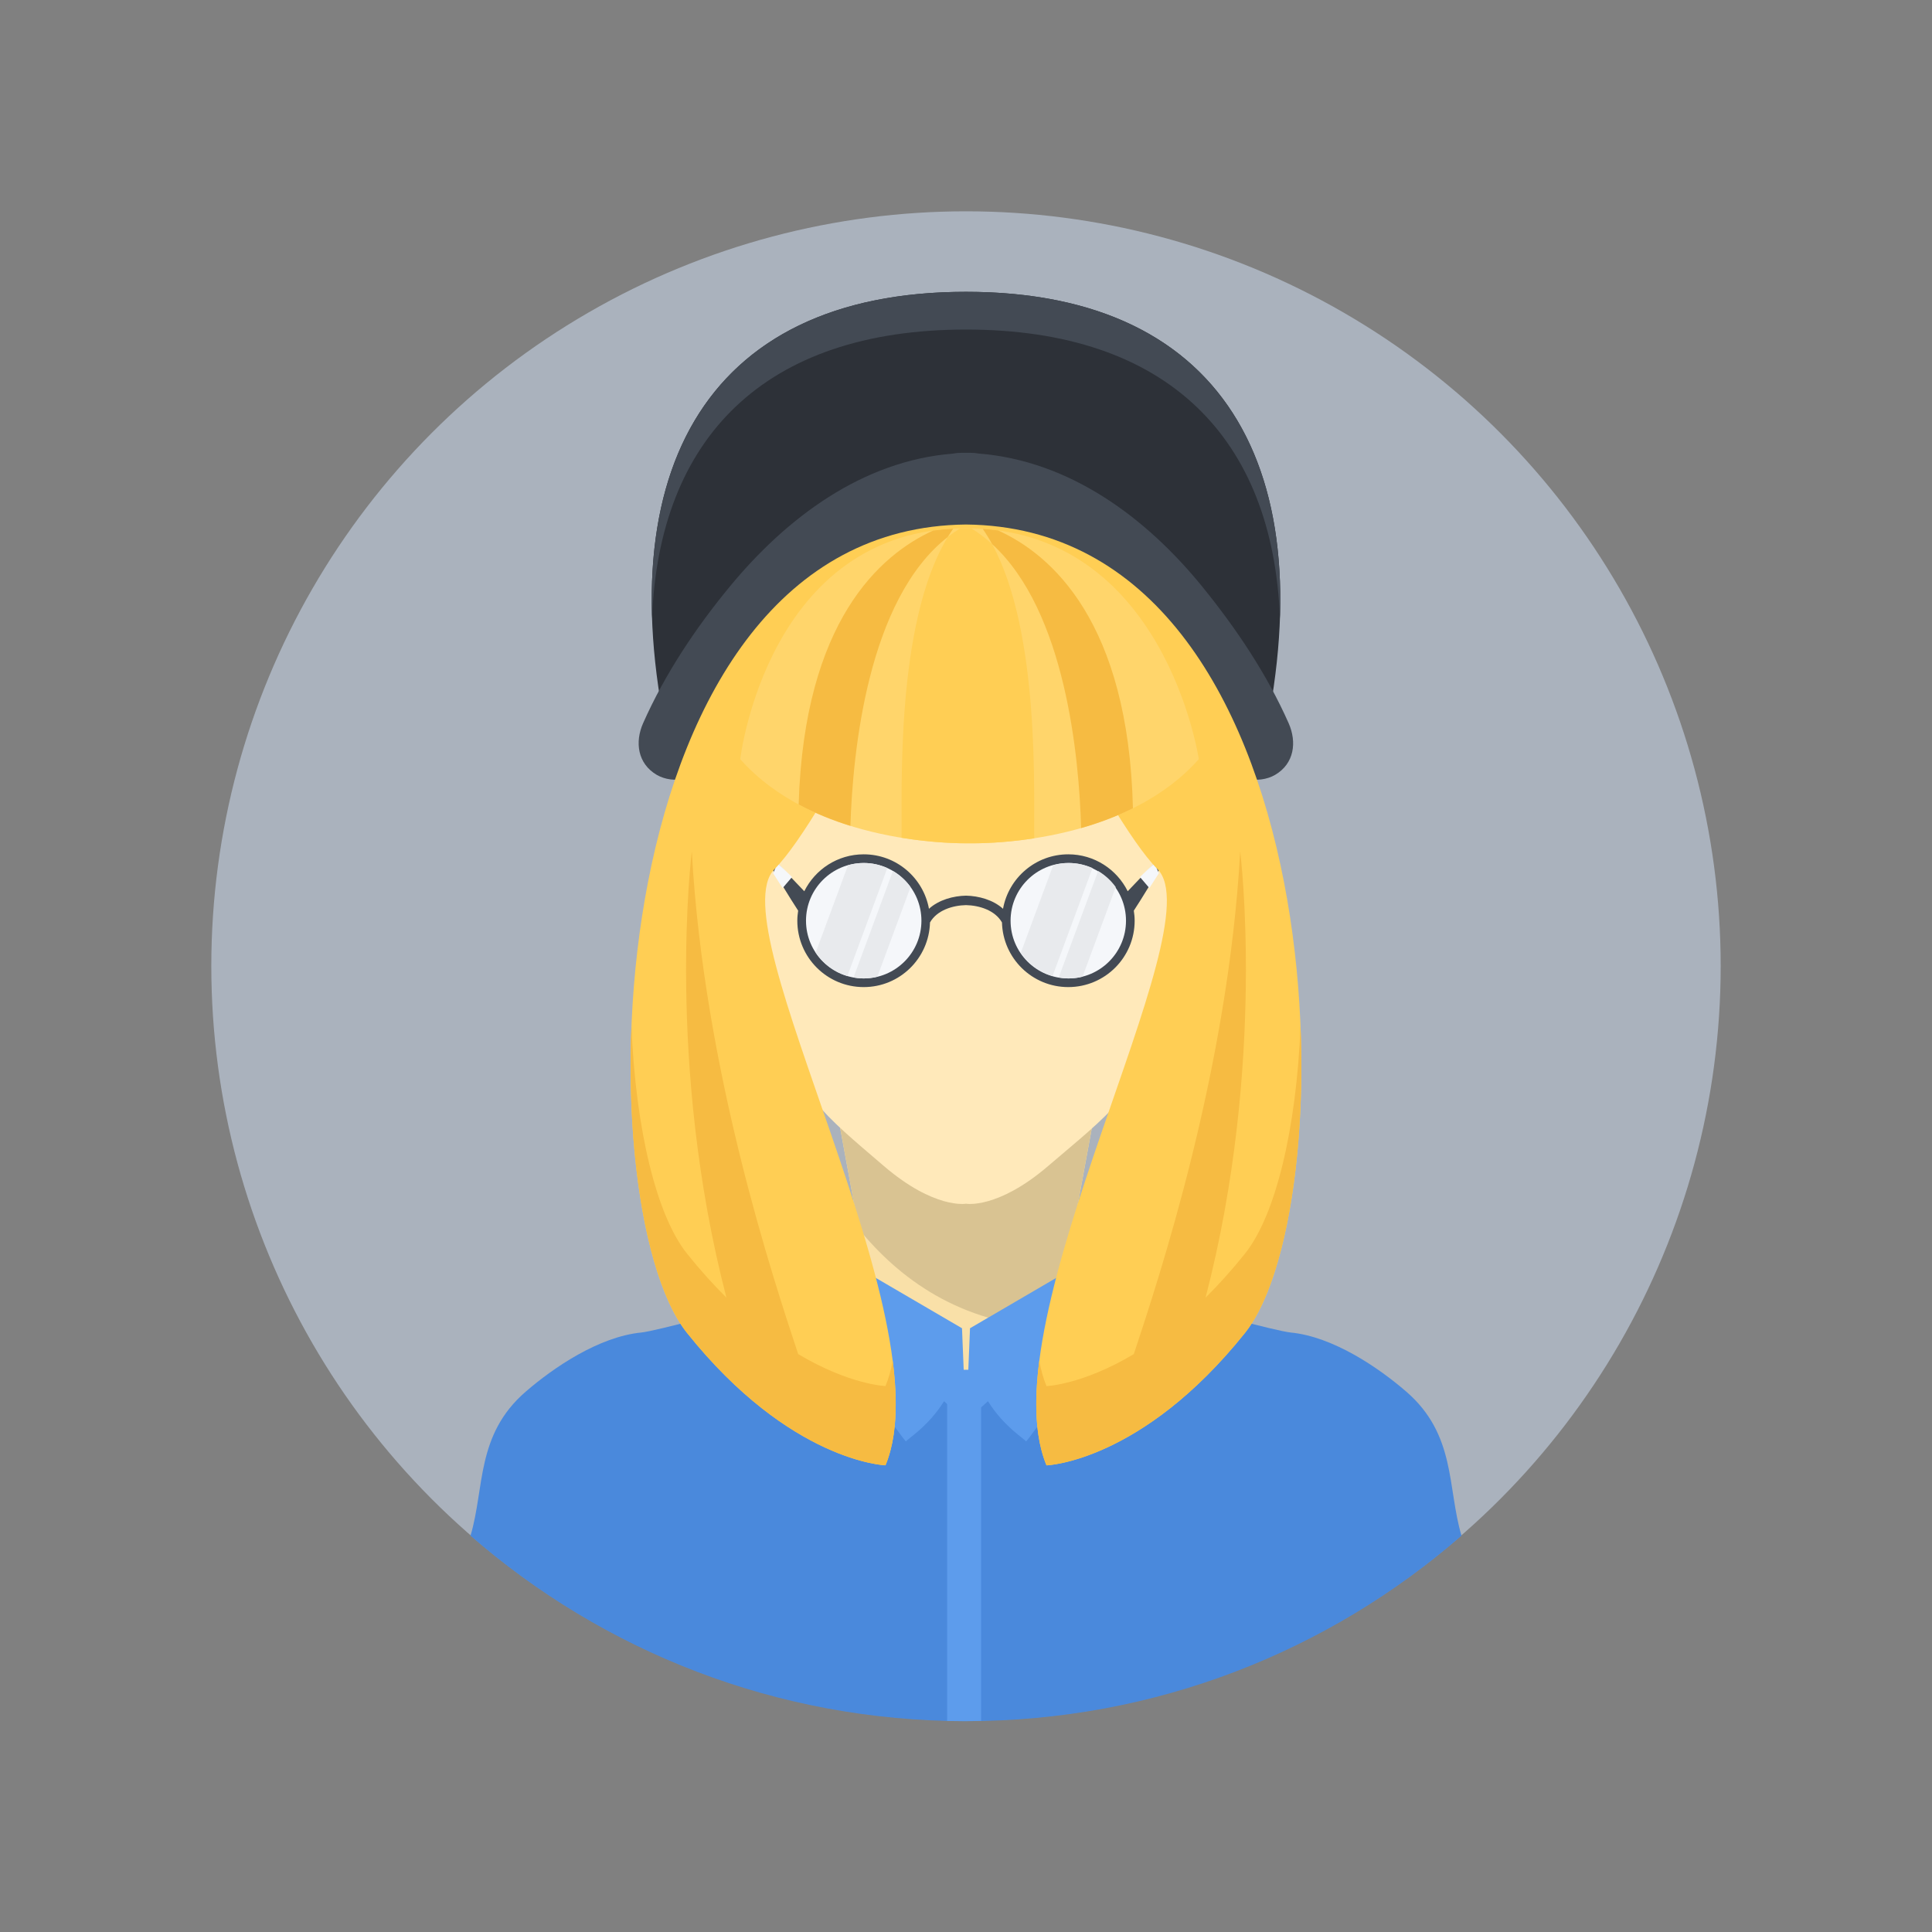
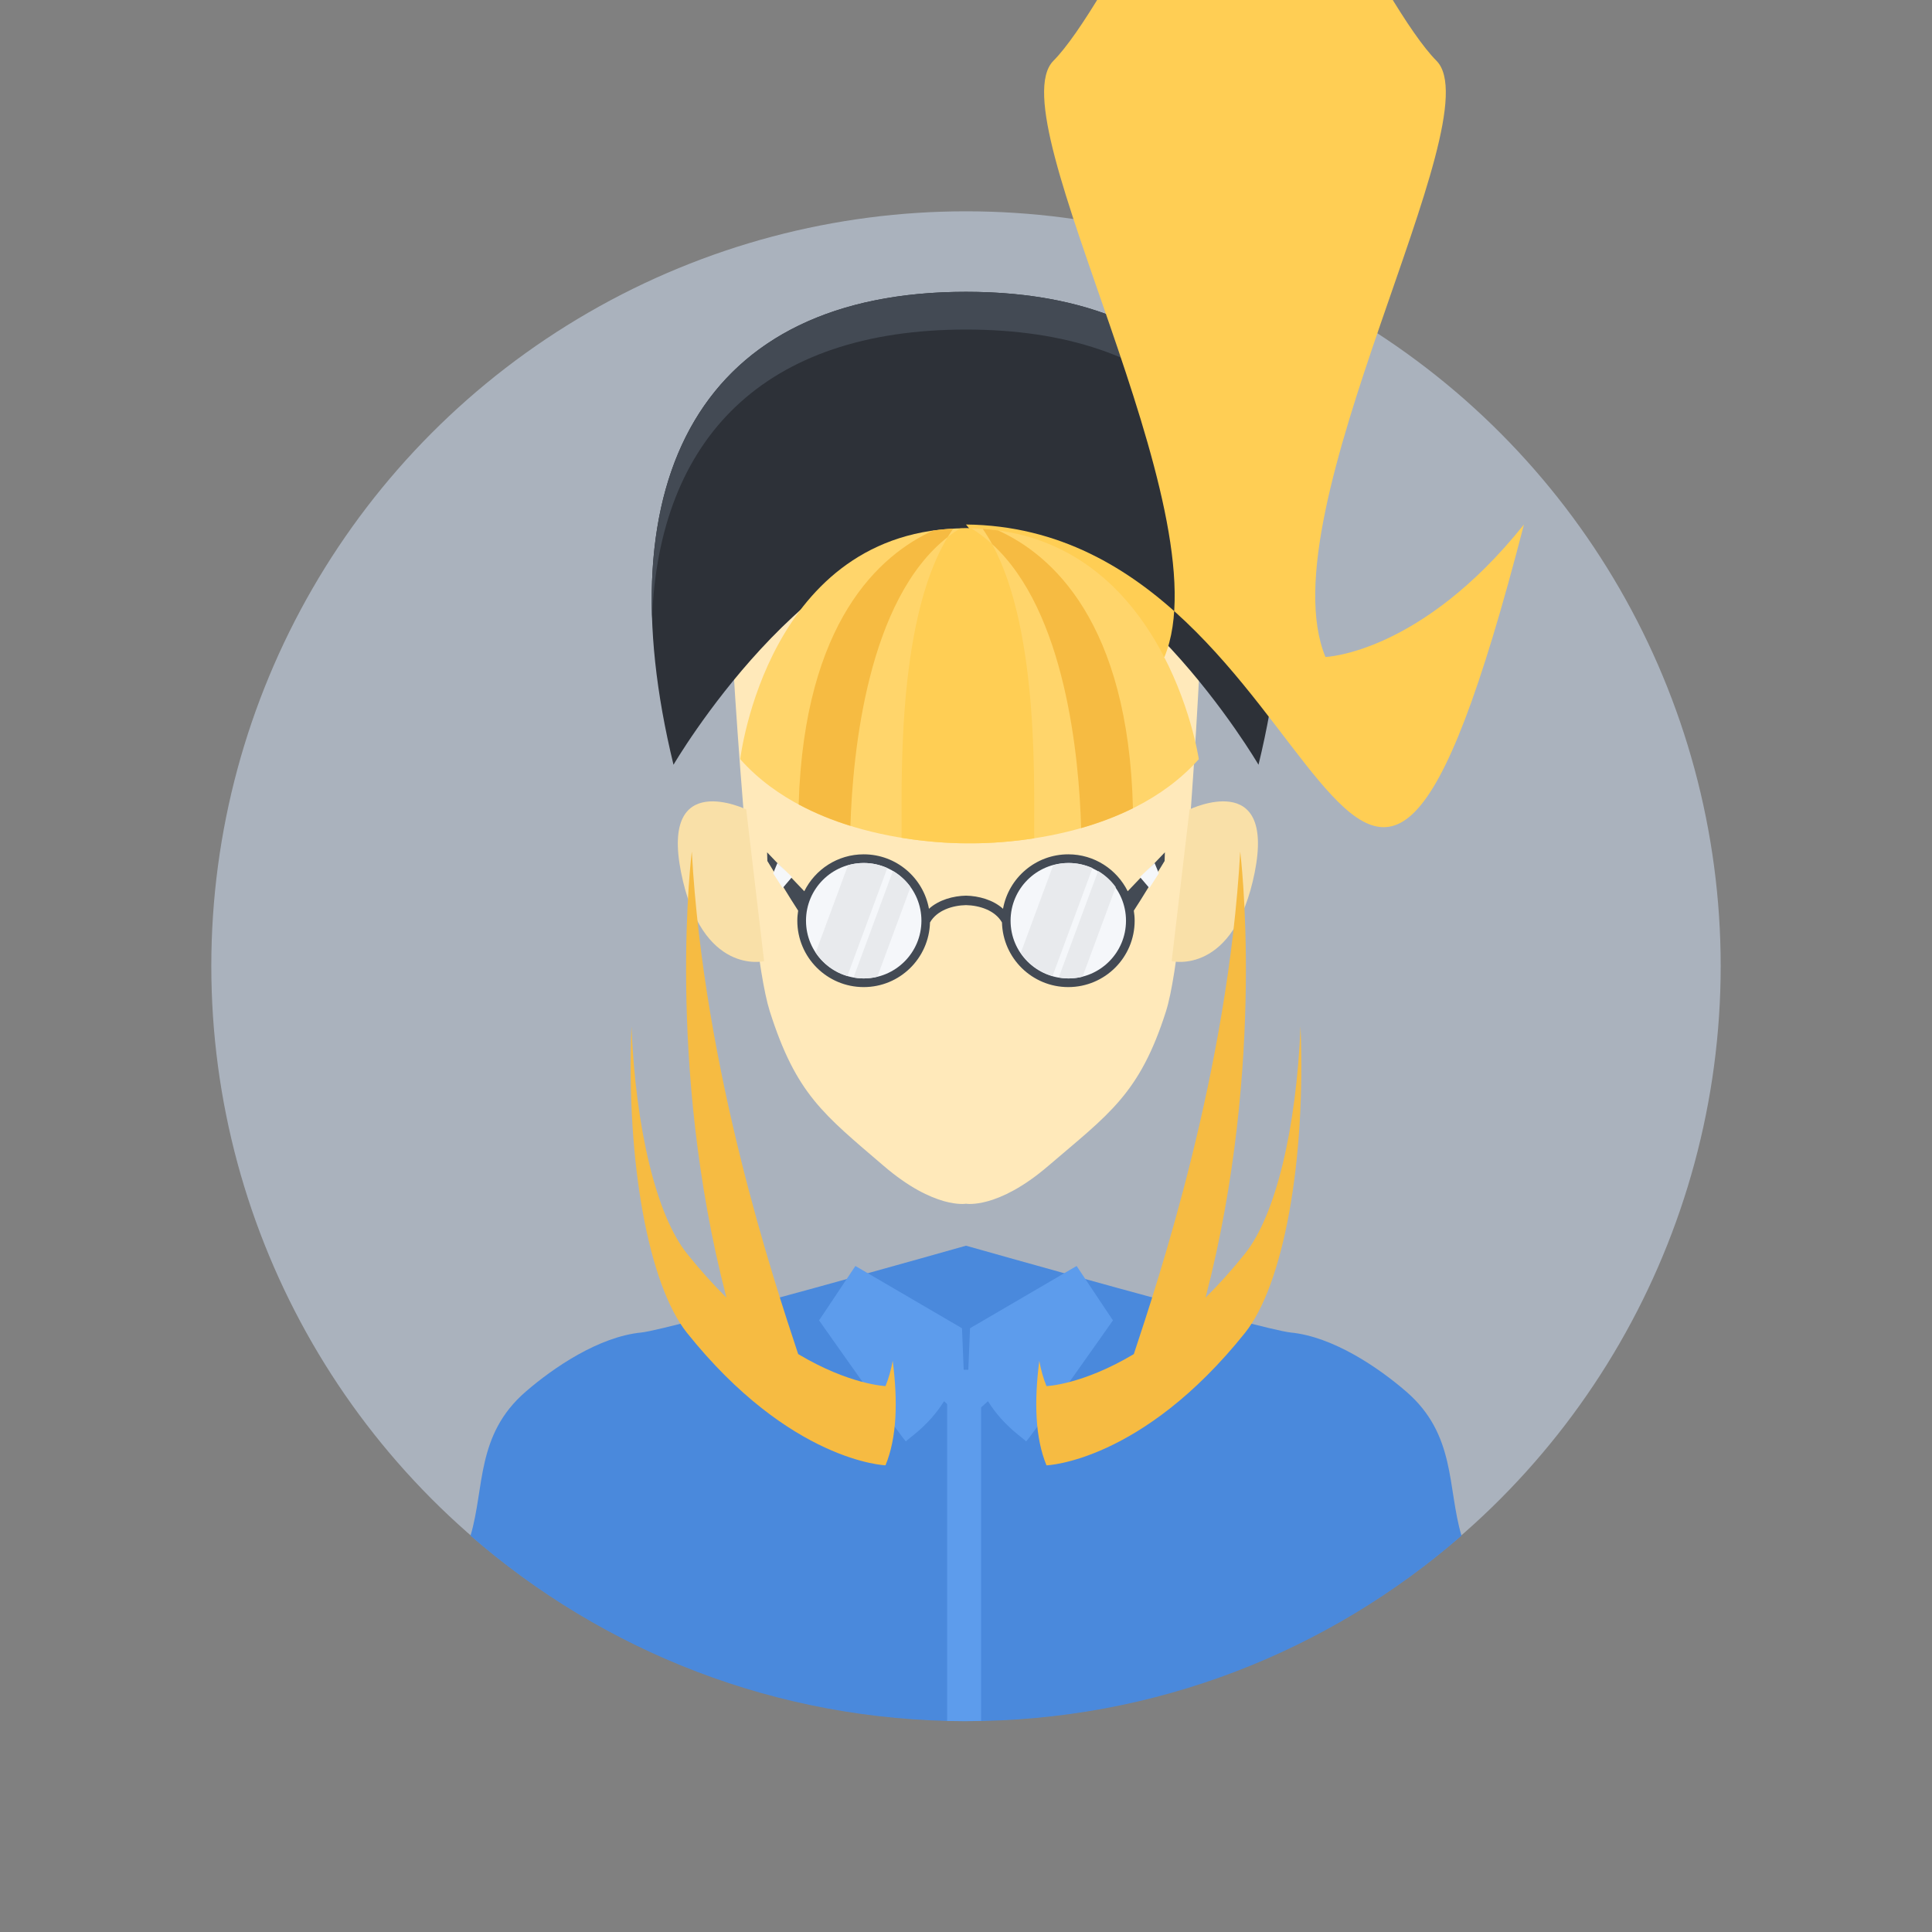
<svg xmlns="http://www.w3.org/2000/svg" version="1.1" baseProfile="basic" x="0px" y="0px" width="512px" height="512px" viewBox="0 0 512 512" xml:space="preserve">
  <rect x="0" y="0" width="512" height="512" fill="#808080" stroke="none" />
  <g id="Layer_159" display="none">
    <rect x="-512" y="-512" display="inline" fill="#FFFFFF" width="512" height="512" />
    <rect y="-512" display="inline" fill="#FFFFFF" width="512" height="512" />
-     <rect x="-512" display="inline" fill="#FFFFFF" width="512" height="512" />
-     <rect display="inline" fill="#FFFFFF" width="512" height="512" />
    <rect y="512" display="inline" fill="#FFFFFF" width="512" height="512" />
    <rect x="-512" y="512" display="inline" fill="#FFFFFF" width="512" height="512" />
  </g>
  <g id="female">
    <g id="avatar15_1_">
      <g id="baclk">
		</g>
      <g id="hair_back_8_">
		</g>
      <g id="clothes_30_">
		</g>
      <g id="face_98_">
		</g>
      <g id="hair_front_8_">
		</g>
    </g>
    <g id="avatar14_1_">
      <g id="back_16_">
		</g>
      <g id="hair_back">
		</g>
      <g id="clothes_17_">
		</g>
      <g id="face_57_">
		</g>
      <g id="hair_front">
		</g>
    </g>
    <g id="avatar13_1_">
      <g id="back_x27_">
		</g>
      <g id="clothes">
		</g>
      <g id="face">
		</g>
      <g id="hair">
		</g>
    </g>
    <g id="avatar12_1_">
      <g id="back_27_">
		</g>
      <g id="clothes_29_">
		</g>
      <g id="face_97_">
		</g>
      <g id="hair_20_">
		</g>
    </g>
    <g id="avatar11_1_">
      <g id="back_26_">
		</g>
      <g id="clothes_28_">
		</g>
      <g id="face_95_">
		</g>
      <g id="hair_19_">
		</g>
    </g>
    <g id="avatar10_1_">
      <g id="back_25_">
        <circle fill="#AAB2BD" cx="256" cy="256" r="200" />
      </g>
      <g id="clothes_27_">
        <path id="_x36__29_" fill="#4A89DC" d="M372.668,368.789c-7.353-6.355-19.364-14.563-30.666-15.666     c-7.258-0.709-86.002-23-86.002-23s-78.744,22.291-86.002,23c-11.302,1.104-23.313,9.311-30.666,15.666     c-13.235,11.439-10.854,25.453-14.641,38.188c35.133,30.605,81.055,49.145,131.309,49.145s96.176-18.539,131.309-49.145     C383.522,394.242,385.903,380.229,372.668,368.789z" />
-         <path id="_x35__31_" fill="#F9E0A8" d="M256,256l-42.25-5.5l16.307,88.734c0,0,3.666,30.766,25.943,30.766     s25.943-30.766,25.943-30.766L298.25,250.5L256,256z" />
-         <path id="_x34__37_" fill="#D9C392" d="M290,265.5l-69.525,21.592l7.086,38.556c10.66,13.146,26.918,25.187,50.957,26.265     c2.709-6.691,3.426-12.678,3.426-12.678l12.127-65.99C291.686,268.447,290,265.5,290,265.5z" />
        <path id="_x33__48_" fill="#5D9CEC" d="M226.688,335.5l-9.625,14.412c0,0,23.063,32.838,23.063,32.088     c0-0.467,5.724-3.723,10.055-10.662l5.758,5.162l-1-24.5L226.688,335.5z" />
        <path id="_x32__51_" fill="#5D9CEC" d="M285.313,335.5l-28.25,16.5l-1,24.5l5.758-5.162c4.331,6.939,10.055,10.195,10.055,10.662     c0,0.75,23.063-32.088,23.063-32.088L285.313,335.5z" />
        <path id="_x31__61_" fill="#5D9CEC" d="M251,456.076c1,0.025,2.663,0.045,4,0.045c1.672,0,3-0.023,5-0.064V363h-9V456.076z" />
      </g>
      <g id="face_94_">
        <path id="face_66_" fill="#FFE9BA" d="M256,154h-63c0,0,4.785,94.465,11,114c7,22.001,14.237,27.287,30.226,41     C247.634,320.5,256,319,256,319s8.366,1.5,21.774-10C293.763,295.287,302,290.001,309,268c6.215-19.535,10-114,10-114H256z" />
        <path id="ear_102_" fill="#F9E0A8" d="M197.75,214.5c0,0-22.743-10.911-17.273,16.638c5.468,27.55,22.018,23.583,22.018,23.583     L197.75,214.5z" />
        <path id="ear_97_" fill="#F9E0A8" d="M315.25,214.5c0,0,22.743-10.911,17.273,16.638c-5.468,27.55-22.018,23.583-22.018,23.583     L315.25,214.5z" />
      </g>
      <g id="glasses_11_">
        <path id="_x39__1_" fill="#434A54" d="M308.706,225.873l-9.852,10.316c-2.878-5.793-8.84-9.784-15.747-9.784     c-8.635,0-15.804,6.227-17.294,14.433c-2.603-2.364-6.425-3.41-9.814-3.479c-3.388,0.068-7.211,1.114-9.813,3.479     c-1.49-8.206-8.659-14.433-17.294-14.433c-6.909,0-12.869,3.991-15.747,9.784l-9.852-10.316l0.069,2.296     c0,0,6.725,11.06,8.16,13.164c-0.133,0.871-0.223,1.757-0.223,2.665c0,9.716,7.875,17.591,17.592,17.591     c9.56,0,17.321-7.629,17.569-17.13c1.857-3.262,6.042-4.522,9.537-4.593c3.497,0.07,7.682,1.331,9.539,4.593     c0.248,9.501,8.01,17.13,17.569,17.13c9.717,0,17.592-7.875,17.592-17.591c0-0.908-0.09-1.794-0.223-2.665     c1.436-2.104,8.16-13.164,8.16-13.164L308.706,225.873z" />
        <circle id="_x38__1_" fill="#F5F7FA" cx="228.893" cy="243.998" r="15.294" />
        <circle id="_x37__1_" fill="#F5F7FA" cx="283.107" cy="243.998" r="15.294" />
        <path id="_x36__1_" fill="#E8EAED" d="M228.893,228.703c-1.442,0-2.833,0.214-4.156,0.587l-8.578,23.175     c1.963,2.947,4.923,5.167,8.397,6.193l10.591-28.609C233.236,229.191,231.123,228.703,228.893,228.703z" />
        <path id="_x35__1_" fill="#E8EAED" d="M236.64,230.826l-10.444,28.215c0.878,0.156,1.776,0.25,2.697,0.25     c1.247,0,2.452-0.164,3.612-0.446l8.797-23.765C240.063,233.357,238.476,231.907,236.64,230.826z" />
        <path id="_x34__1_" fill="#E8EAED" d="M283.27,228.703c-1.443,0-2.833,0.214-4.156,0.587l-8.576,23.175     c1.963,2.947,4.921,5.167,8.397,6.193l10.59-28.609C287.613,229.191,285.501,228.703,283.27,228.703z" />
        <path id="_x33__1_" fill="#E8EAED" d="M291.018,230.826l-10.443,28.215c0.876,0.156,1.774,0.25,2.695,0.25     c1.247,0,2.452-0.164,3.613-0.446l8.796-23.765C294.439,233.357,292.853,231.907,291.018,230.826z" />
        <polygon id="_x32__1_" fill="#F5F7FA" points="206.023,228.703 204.896,231.442 207.401,235.348 209.908,232.416    " />
        <polygon id="_x31__1_" fill="#F5F7FA" points="305.977,228.703 307.104,231.442 304.599,235.348 302.092,232.416    " />
      </g>
      <g id="hair_18_">
        <path id="_x31_0_6_" fill="#2D3138" d="M256,77.334c-70,0-96.024,49.333-77.515,125.333c0,0,35.834-61.333,77.515-61.333     c41.682,0,77.515,61.333,77.515,61.333C352.024,126.667,326,77.334,256,77.334z" />
        <path id="_x39__10_" fill="#434A54" d="M256,87.334c53.575,0,81.391,28.898,83.195,76.533     c1.859-53.558-25.969-86.533-83.195-86.533s-85.055,32.976-83.195,86.533C174.609,116.232,202.425,87.334,256,87.334z" />
-         <path id="_x38__15_" fill="#434A54" d="M341.508,191.665c-5.779-13.048-13.924-25.155-22.883-36.188     c-14.875-18.315-35.146-33.37-59.204-35.272c-0.673-0.131-1.386-0.205-2.148-0.205c-0.849,0-1.696,0-2.545,0     c-0.767,0-1.483,0.074-2.159,0.207c-24.035,1.914-44.15,17.021-59.193,35.271c-9.02,10.94-17.188,23.175-22.951,36.188     c-2.207,4.983-1.468,10.7,3.622,13.682c4.303,2.521,11.489,1.398,13.698-3.588c1.488-3.36,3.249-6.614,5.031-9.825     c3.897-7.022,9.666-15.748,13.572-20.699c6.479-8.213,14.441-16.231,22.277-21.564c8.65-5.888,17.568-9.26,27.367-9.63     c9.881,0.373,18.595,3.824,27.381,9.63c7.9,5.221,15.761,13.425,22.275,21.564c3.941,4.924,9.645,13.696,13.567,20.699     c1.794,3.203,3.534,6.467,5.022,9.825c2.209,4.986,9.379,6.108,13.682,3.588C343.01,202.365,343.715,196.648,341.508,191.665z" />
-         <path id="_x37__24_" fill="#FFCE54" d="M256.008,139h-0.016c-98.675,1-101.325,179.98-73.927,214.23     c27.398,34.252,52.602,35.094,52.602,35.094c16-38.666-44.666-142.662-29.417-157.995c7.013-7.051,18.305-26.919,28.459-46.329     h44.582c10.154,19.41,21.446,39.283,28.459,46.334c15.249,15.333-45.417,119.334-29.417,158c0,0,25.203-0.852,52.602-35.104     C357.333,318.98,354.683,140,256.008,139z" />
+         <path id="_x37__24_" fill="#FFCE54" d="M256.008,139h-0.016c27.398,34.252,52.602,35.094,52.602,35.094c16-38.666-44.666-142.662-29.417-157.995c7.013-7.051,18.305-26.919,28.459-46.329     h44.582c10.154,19.41,21.446,39.283,28.459,46.334c15.249,15.333-45.417,119.334-29.417,158c0,0,25.203-0.852,52.602-35.104     C357.333,318.98,354.683,140,256.008,139z" />
        <path id="_x36__28_" fill="#FFD56B" d="M256,140c-52.666,0-59.834,61.191-59.834,61.191     c19.203,21.61,53.926,22.361,60.744,22.291c6.817,0.07,41.584-0.686,60.787-22.296C317.697,201.187,308.666,140,256,140z" />
        <path id="_x35__30_" fill="#F6BB42" d="M251.173,142.298c0.462-0.759,0.943-1.492,1.441-2.201     c-1.829,0.095-3.603,0.264-5.317,0.505c-14.007,6.364-34.18,23.973-35.645,72.583c4.481,2.408,9.143,4.259,13.715,5.677     C225.991,199.21,229.939,158.903,251.173,142.298z" />
        <path id="_x34__35_" fill="#F6BB42" d="M264.5,140.572c-1.326-0.181-2.682-0.323-4.074-0.418     c0.885,1.264,1.711,2.607,2.484,4.023c19.494,17.781,23.059,56.535,23.603,75.268c4.536-1.295,9.201-3.004,13.727-5.248     C299.023,164.739,278.606,146.955,264.5,140.572z" />
        <path id="_x33__47_" fill="#FFCE54" d="M262.91,144.178c-1.703-1.554-3.529-2.945-5.485-4.152     C256.951,140.016,256.48,140,256,140c-0.529,0-1.046,0.017-1.566,0.028c-1.129,0.696-2.217,1.453-3.261,2.27     c-14.036,23.037-12.042,68.185-12.257,79.722c8.503,1.388,15.35,1.49,17.994,1.463c2.558,0.026,9.049-0.063,17.176-1.327     C273.859,211.135,275.81,167.802,262.91,144.178z" />
        <path id="_x32__50_" fill="#F6BB42" d="M234.667,367.324c0,0-9.488-0.331-23.142-8.479     c-6.479-19.611-24.958-74.976-28.191-133.179c0,0-7.019,55.856,9.171,118.209c-3.411-3.376-6.906-7.228-10.439-11.646     c-8.12-10.15-13.6-33.013-14.724-60.186c-1.443,35.982,4.58,68.505,14.724,81.186c27.398,34.252,52.602,35.094,52.602,35.094     c3.007-7.266,3.306-16.838,1.91-27.694C236.137,363.026,235.516,365.272,234.667,367.324z" />
        <path id="_x31__60_" fill="#F6BB42" d="M344.658,272.045c-1.124,27.173-6.604,50.035-14.724,60.186     c-3.533,4.418-7.028,8.27-10.44,11.646c16.191-62.354,9.172-118.21,9.172-118.21c-3.234,58.207-21.715,113.575-28.193,133.183     c-13.652,8.15-23.14,8.484-23.14,8.484c-0.849-2.052-1.47-4.298-1.91-6.694c-1.396,10.856-1.097,20.429,1.91,27.694     c0,0,25.203-0.852,52.602-35.104C340.078,340.55,346.102,308.027,344.658,272.045z" />
      </g>
    </g>
    <g id="avatar9_1_">
      <g id="back_24_">
		</g>
      <g id="clothes_26_">
		</g>
      <g id="face_92_">
		</g>
      <g id="hair_17_">
		</g>
    </g>
    <g id="avatar8_1_">
      <g id="back_23_">
		</g>
      <g id="hair_back_7_">
		</g>
      <g id="clothes_25_">
		</g>
      <g id="face_91_">
		</g>
      <g id="hair_front_7_">
		</g>
    </g>
    <g id="avatar7_1_">
      <g id="back_22_">
		</g>
      <g id="clothes_24_">
		</g>
      <g id="face_90_">
		</g>
      <g id="necklace_1_">
		</g>
      <g id="earings_1_">
		</g>
      <g id="hair_16_">
		</g>
    </g>
    <g id="avatar6_1_">
      <g id="back_21_">
		</g>
      <g id="hair_back_6_">
		</g>
      <g id="clothes_23_">
		</g>
      <g id="face_89_">
		</g>
      <g id="glasses_12_">
		</g>
      <g id="hair_front_6_">
		</g>
    </g>
    <g id="avatar5_1_">
      <g id="back_20_">
		</g>
      <g id="hair_back_5_">
		</g>
      <g id="clothes_22_">
		</g>
      <g id="face_88_">
		</g>
      <g id="glasses_9_">
		</g>
      <g id="hair_front_5_">
		</g>
    </g>
    <g id="avatar4_1_">
      <g id="back_19_">
		</g>
      <g id="hair_back_4_">
		</g>
      <g id="clothes_21_">
		</g>
      <g id="face_87_">
		</g>
      <g id="earing_1_">
		</g>
      <g id="hair_front_4_">
		</g>
    </g>
    <g id="avatar3_1_">
      <g id="back_18_">
		</g>
      <g id="hair_back_3_">
		</g>
      <g id="clothes_20_">
		</g>
      <g id="face_86_">
		</g>
      <g id="earings">
		</g>
      <g id="glasses_8_">
		</g>
      <g id="hair_front_3_">
		</g>
    </g>
    <g id="avatar2_1_">
      <g id="Layebackr_167">
		</g>
      <g id="hair_back_2_">
		</g>
      <g id="clothes_19_">
		</g>
      <g id="necklace">
		</g>
      <g id="face_85_">
		</g>
      <g id="hair_front_2_">
		</g>
    </g>
    <g id="avatar1_1_">
      <g id="back_17_">
		</g>
      <g id="hair_back_1_">
		</g>
      <g id="clothes_18_">
		</g>
      <g id="face_84_">
		</g>
      <g id="hair_front_1_">
		</g>
    </g>
  </g>
  <g id="male" display="none">
    <g id="avatar20" display="inline">
      <g id="back_32_">
		</g>
      <g id="clothes_34_">
		</g>
      <g id="face_100_">
		</g>
      <g id="hair_22_">
		</g>
    </g>
    <g id="avatar19" display="inline">
      <g id="back_31_">
		</g>
      <g id="clothes_33_">
		</g>
      <g id="face_99_">
		</g>
      <g id="scaft">
		</g>
      <g id="hat">
		</g>
    </g>
    <g id="avatar18" display="inline">
      <g id="back_30_">
		</g>
      <g id="clothes_32_">
		</g>
      <g id="face_55_">
		</g>
      <g id="earings_2_">
		</g>
      <g id="hair_21_">
		</g>
    </g>
    <g id="avatar17" display="inline">
      <g id="back_29_">
		</g>
      <g id="hair_back_10_">
		</g>
      <g id="clothes_31_">
		</g>
      <g id="face_2_">
		</g>
      <g id="glasses_10_">
		</g>
      <g id="hair_front_10_">
		</g>
    </g>
    <g id="avatar16" display="inline">
      <g id="back_28_">
		</g>
      <g id="hair_back_9_">
		</g>
      <g id="clothes_1_">
		</g>
      <g id="face_1_">
		</g>
      <g id="hair_front_9_">
		</g>
    </g>
    <g id="avatar15" display="inline">
      <g id="back_5_">
		</g>
      <g id="clothes_6_">
		</g>
      <g id="face_29_">
		</g>
      <g id="glasses_4_">
		</g>
      <g id="hair_8_">
		</g>
    </g>
    <g id="avatar14" display="inline">
      <g id="back_6_">
		</g>
      <g id="clothes_7_">
		</g>
      <g id="face_42_">
		</g>
      <g id="earings_3_">
		</g>
      <g id="hair_9_">
		</g>
    </g>
    <g id="avatar13" display="inline">
      <g id="back_7_">
		</g>
      <g id="clothes_8_">
		</g>
      <g id="face_43_">
		</g>
      <g id="glasses_5_">
		</g>
      <g id="hair_10_">
		</g>
    </g>
    <g id="avatar12" display="inline">
      <g id="back_8_">
		</g>
      <g id="clothes_9_">
		</g>
      <g id="face_44_">
		</g>
      <g id="beard_6_">
		</g>
      <g id="hair_11_">
		</g>
    </g>
    <g id="avatar11" display="inline">
      <g id="back_9_">
		</g>
      <g id="clothes_10_">
		</g>
      <g id="face_45_">
		</g>
      <g id="glass">
		</g>
      <g id="hair_12_">
		</g>
    </g>
    <g id="avatar10" display="inline">
      <g id="back_10_">
		</g>
      <g id="clothes_11_">
		</g>
      <g id="face_46_">
		</g>
      <g id="beard_7_">
		</g>
      <g id="glasses_6_">
		</g>
      <g id="hair_13_">
		</g>
    </g>
    <g id="avatar9" display="inline">
      <g id="back_11_">
		</g>
      <g id="clothes_12_">
		</g>
      <g id="face_47_">
		</g>
      <g id="glasses_3_">
		</g>
      <g id="hair_7_">
		</g>
    </g>
    <g id="avatar8" display="inline">
      <g id="back_12_">
		</g>
      <g id="clothes_13_">
		</g>
      <g id="face_48_">
		</g>
      <g id="beard_5_">
		</g>
      <g id="glasses_7_">
		</g>
      <g id="hair_6_">
		</g>
    </g>
    <g id="avatar7" display="inline">
      <g id="back_4_">
		</g>
      <g id="clothes_14_">
		</g>
      <g id="face_11_">
		</g>
      <g id="hair_14_">
		</g>
    </g>
    <g id="avatar6" display="inline">
      <g id="back_13_">
		</g>
      <g id="clothes_15_">
		</g>
      <g id="face_16_">
		</g>
      <g id="glasses_2_">
		</g>
      <g id="beard_4_">
		</g>
      <g id="hair_5_">
		</g>
    </g>
    <g id="avatar5" display="inline">
      <g id="back_14_">
		</g>
      <g id="clothes_5_">
		</g>
      <g id="face_38_">
		</g>
      <g id="beard_3_">
		</g>
      <g id="hair_4_">
		</g>
    </g>
    <g id="avatar4" display="inline">
      <g id="back_3_">
		</g>
      <g id="clothes_4_">
		</g>
      <g id="face_13_">
		</g>
      <g id="beard_2_">
		</g>
      <g id="glasses_1_">
		</g>
      <g id="hair_3_">
		</g>
    </g>
    <g id="avatar3" display="inline">
      <g id="back_15_">
		</g>
      <g id="clothes_16_">
		</g>
      <g id="face_49_">
		</g>
      <g id="hair_15_">
		</g>
    </g>
    <g id="avatar2" display="inline">
      <g id="back_2_">
		</g>
      <g id="clothes_3_">
		</g>
      <g id="face_9_">
		</g>
      <g id="beard_1_">
		</g>
      <g id="hair_2_">
		</g>
    </g>
    <g id="avatar1" display="inline">
      <g id="back_1_">
		</g>
      <g id="clothes_2_">
		</g>
      <g id="face_6_">
		</g>
      <g id="hair_1_">
		</g>
    </g>
  </g>
</svg>